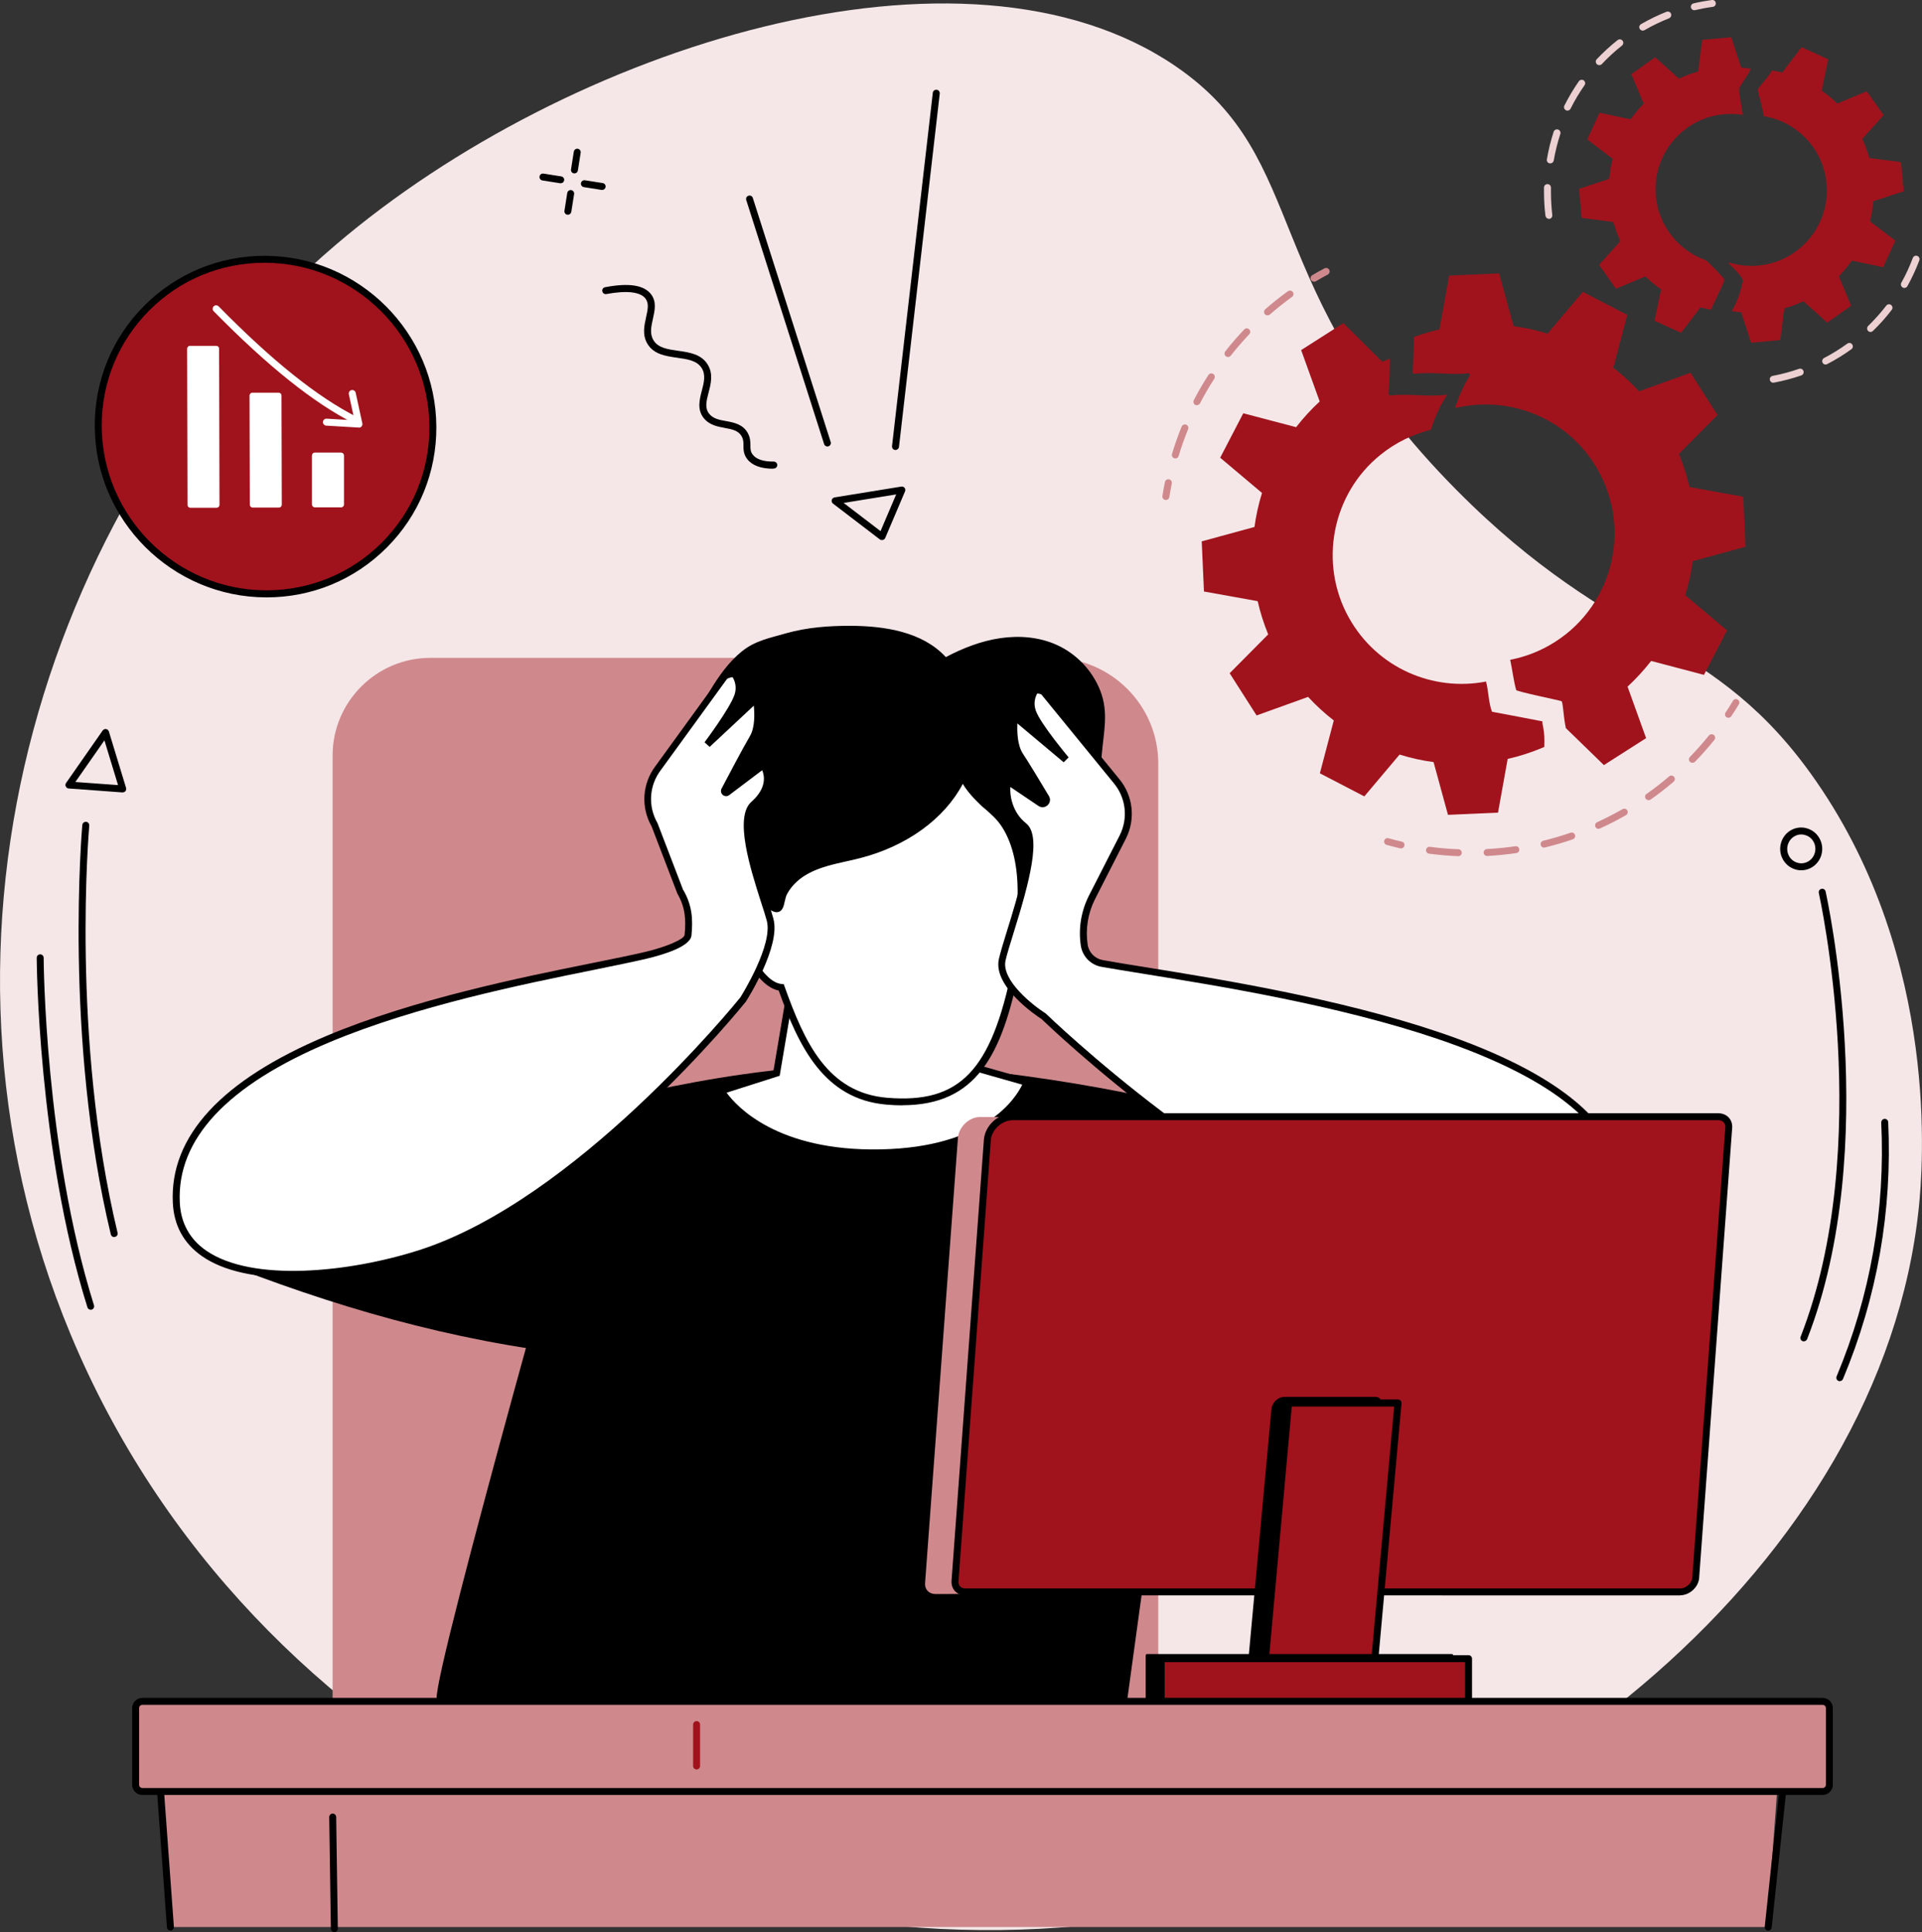
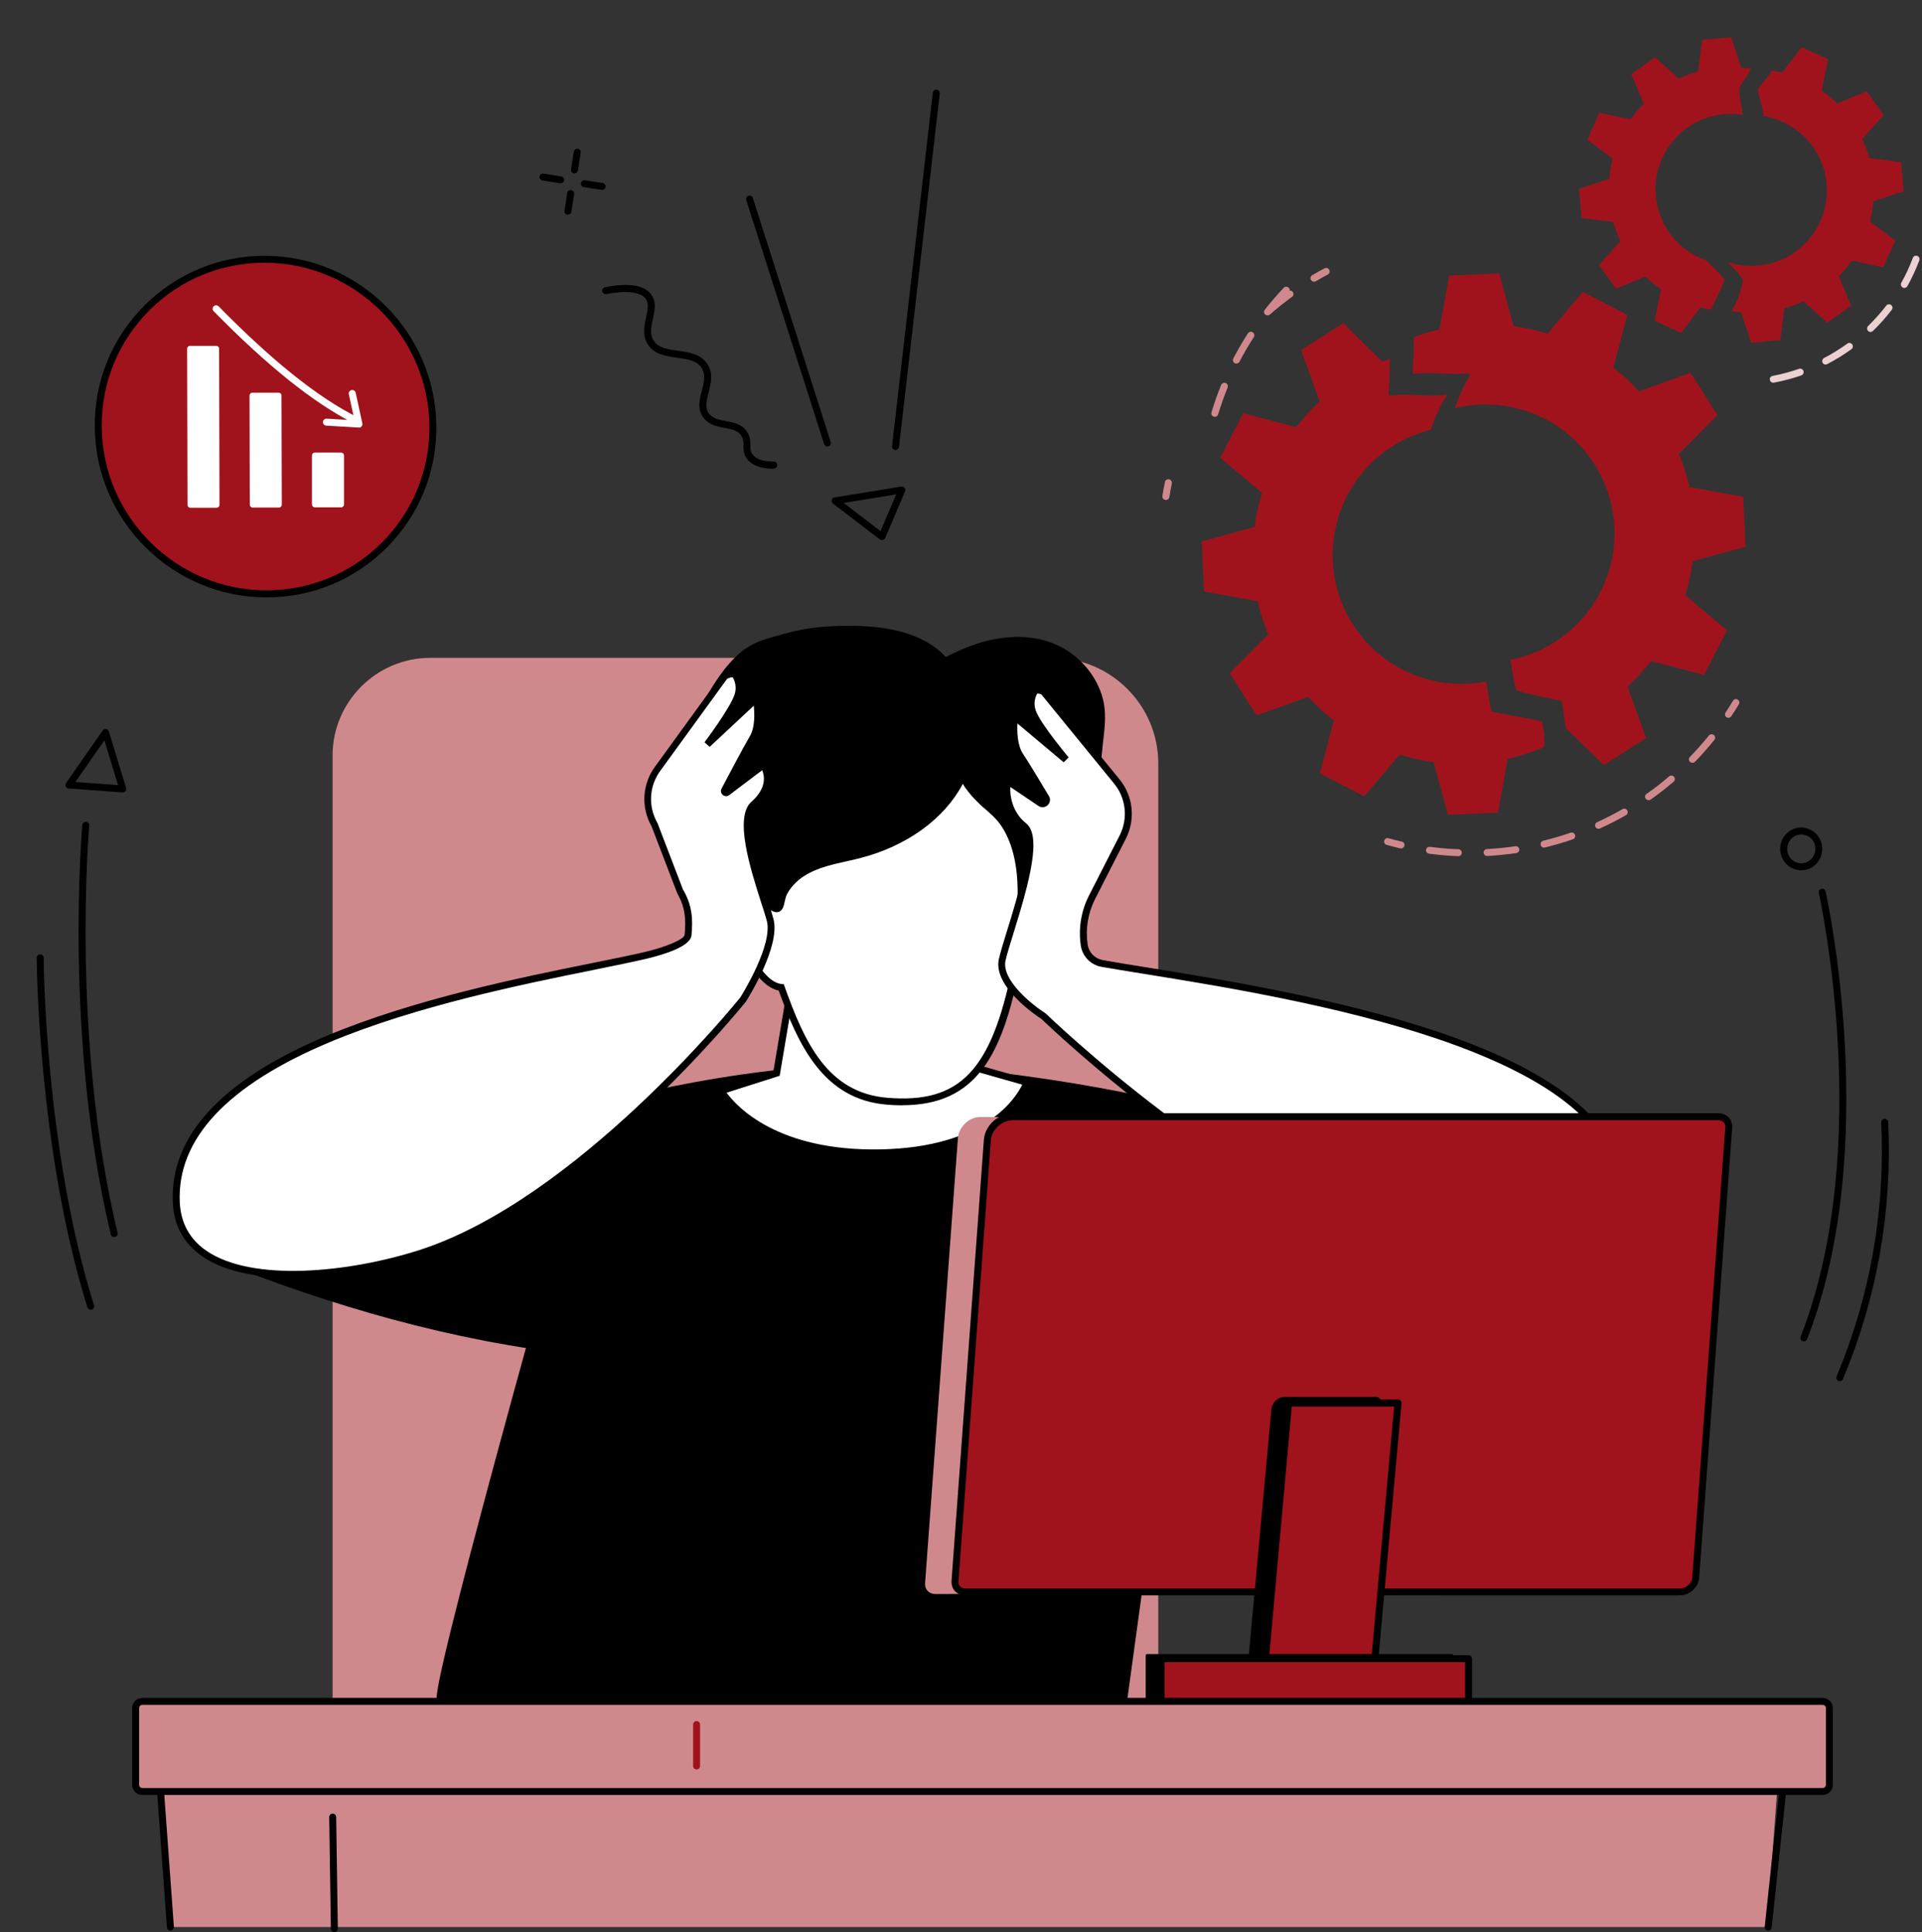
<svg xmlns="http://www.w3.org/2000/svg" id="uuid-202ef228-8986-4ffb-aa36-cc72cbcd2f84" data-name="レイヤー 2" viewBox="0 0 198.96 200">
  <rect x="0" y="0" width="198.96" height="200" fill="#333333" stroke="none" />
  <defs>
    <style>
      .uuid-62876dfa-c2ef-414c-bad0-e7e0d8d14ba5 {
        fill: #fff;
      }

      .uuid-2bc42ac8-a14a-4956-8807-c3dbe8513a05 {
        fill: #ecd0d2;
      }

      .uuid-87970a24-5eb7-4e40-ab1b-61f107453b45 {
        fill: #cf898d;
      }

      .uuid-e6ecef32-7a38-4c38-a3a6-c0695eb28c9f {
        fill: #a0131c;
      }

      .uuid-4fc4c483-0518-4a31-ba46-e58ffb876823 {
        fill: #f5e7e8;
      }
    </style>
  </defs>
  <g id="uuid-5bf70018-a010-464c-b042-8698900be011" data-name="テキスト">
    <g>
      <g id="uuid-26b4804b-5092-4893-9fd1-b46701eb4317" data-name="change1 1">
-         <path class="uuid-4fc4c483-0518-4a31-ba46-e58ffb876823" d="M150.78,50.73c-20.81-21-14.85-34.15-29.09-43.88-21.91-14.96-62.81-2.09-86.93,18.49C5.21,50.54-10.04,96.55,7.33,138.18c18.5,44.33,67.16,67.34,110.58,60.4,38.78-6.19,76.9-36.83,80.72-73.57,.41-3.98,2.24-25.51-10.58-44.07-10.59-15.34-20.77-13.56-37.27-30.21" />
-       </g>
+         </g>
      <g id="uuid-bcf0da9e-5081-4588-9d56-1b621dcfd6df" data-name="change2 1">
        <path class="uuid-e6ecef32-7a38-4c38-a3a6-c0695eb28c9f" d="M182.55,12.02c3.64,.58,6.53,3.71,6.56,7.65,.04,3.77-2.7,7.06-6.41,7.73-1.29,.23-2.54,.13-3.69-.22-.06-.02-.11,.06-.06,.1,.65,.6,1.25,1.2,1.48,1.73-.28,1.3-.54,2.14-1.17,3.2,.32,.05,.65,.09,.98,.12l1.03,3.15,3.02-.28,.42-3.28c.69-.19,1.35-.44,1.98-.73l2.46,2.21,2.47-1.75-1.27-3.05c.49-.5,.94-1.05,1.35-1.62l3.24,.68,1.26-2.75-2.63-2c.17-.67,.29-1.37,.35-2.08l3.15-1.03-.28-3.02-3.28-.42c-.19-.69-.44-1.35-.73-1.98l2.21-2.46-1.75-2.47-3.05,1.27c-.5-.49-1.05-.94-1.62-1.34l.68-3.24-2.75-1.26-2.01,2.63c-.35-.09-.71-.16-1.07-.22-.28,.63-1.46,1.78-1.46,2,0,.25,.5,1.76,.61,2.76" />
      </g>
      <g id="uuid-a184fe88-f6ab-4161-9869-5448ade347cf" data-name="change2 2">
        <path class="uuid-e6ecef32-7a38-4c38-a3a6-c0695eb28c9f" d="M165.57,11.69l-1.26,2.75,2.63,2c-.17,.67-.29,1.37-.35,2.08l-3.14,1.03,.28,3.01,3.28,.42c.19,.69,.43,1.35,.73,1.98l-2.21,2.46,1.75,2.47,3.05-1.27c.5,.49,1.05,.94,1.62,1.34l-.68,3.24,2.75,1.26,2-2.63c.36,.09,.73,.17,1.1,.23,.42-1.02,1.37-2.72,1.37-3.13-.02-.14-1.16-1.32-1.88-1.98-2.79-.98-4.9-3.5-5.2-6.63-.4-4.29,2.75-8.09,7.03-8.49,.67-.06,1.33-.04,1.96,.06-.11-1-.49-2.54-.32-2.85,.33-.59,.9-1.29,1.17-1.92-.33-.06-.67-.1-1.01-.13l-1.03-3.14-3.01,.28-.42,3.28c-.69,.19-1.35,.43-1.98,.73l-2.46-2.21-2.47,1.75,1.28,3.05c-.49,.5-.94,1.04-1.35,1.62l-3.24-.68" />
      </g>
      <g id="uuid-e1ad5de7-734e-4d6c-a9d8-6630ff103a23" data-name="change2 3">
        <path class="uuid-e6ecef32-7a38-4c38-a3a6-c0695eb28c9f" d="M124.4,56.05l.23,5.18,5.56,1c.26,1.16,.63,2.31,1.09,3.44l-3.99,4.02,2.79,4.37,5.33-1.92c.83,.9,1.72,1.71,2.66,2.44l-1.44,5.47,4.6,2.39,3.65-4.33c1.15,.36,2.33,.62,3.52,.78l1.49,5.46,5.18-.23,1-5.56c1.16-.26,2.32-.63,3.44-1.09l.35-.15c.08-1.75-.22-2.25-.2-2.65-1.77-.35-5.21-.99-5.21-.99-.36-.9-.34-2.05-.62-3.13-5.46,1.06-11.28-1.38-14.2-6.61-3.14-5.63-1.76-12.8,3.26-16.85,1.6-1.3,3.39-2.14,5.23-2.6,.41-1.28,.94-2.51,1.71-3.65-1.88,.3-3.99-.14-5.89,.1-.11,.01-.21-.08-.2-.19,.09-1.19,.12-2.41,.13-3.62-.27,.1-.53,.2-.79,.31l-4.02-3.99-4.37,2.79,1.92,5.32c-.9,.83-1.71,1.72-2.44,2.66l-5.47-1.44-2.39,4.6,4.33,3.65c-.36,1.15-.62,2.33-.78,3.52l-5.46,1.49" />
      </g>
      <g id="uuid-cbe72814-d6fc-482d-9037-a9d7945bd0c2" data-name="change2 4">
        <path class="uuid-e6ecef32-7a38-4c38-a3a6-c0695eb28c9f" d="M152.13,38.91c-.66,1.05-1.13,2.18-1.51,3.34,5.4-1.32,11.27,.84,14.42,5.78,3.96,6.21,2.14,14.46-4.07,18.42-1.46,.93-3.03,1.54-4.64,1.85,.23,1.05,.34,2.12,.62,3.13,.04,.16,4.55,1.08,4.68,1.15,.17,.03,.2,1.58,.46,2.79l3.94,3.83,4.37-2.79-1.92-5.33c.89-.83,1.71-1.72,2.44-2.66l5.47,1.44,2.39-4.6-4.33-3.65c.36-1.15,.62-2.33,.78-3.52l5.46-1.49-.23-5.18-5.57-1c-.26-1.16-.63-2.31-1.09-3.44l3.99-4.02-2.79-4.37-5.33,1.92c-.83-.9-1.71-1.71-2.66-2.44l1.44-5.47-4.6-2.39-3.65,4.33c-1.15-.36-2.33-.62-3.52-.78l-1.49-5.46-5.18,.23-1,5.57c-.89,.2-1.78,.47-2.65,.79,0,1.21-.04,2.43-.13,3.61,0,.12,.09,.21,.21,.2,1.77-.23,3.73,.14,5.52-.05,.14-.02,.24,.14,.16,.26" />
      </g>
      <g id="uuid-dd565ab4-def8-4cec-901f-f9805fd7b266" data-name="change3 1">
        <path class="uuid-87970a24-5eb7-4e40-ab1b-61f107453b45" d="M178.93,74.31c-.07,0-.14-.02-.2-.06-.17-.11-.21-.33-.1-.5,.26-.39,.52-.8,.76-1.21,.1-.17,.32-.23,.49-.12,.17,.1,.23,.32,.12,.49-.25,.42-.51,.83-.78,1.23-.07,.1-.18,.16-.3,.16" />
      </g>
      <g id="uuid-0cbbc9ec-4f53-4d3e-bf61-cbff62df4fc8" data-name="change3 2">
        <path class="uuid-87970a24-5eb7-4e40-ab1b-61f107453b45" d="M175.19,78.96c-.09,0-.18-.03-.25-.1-.14-.14-.15-.37,0-.51,.68-.7,1.34-1.45,1.96-2.21,.12-.15,.35-.18,.51-.06,.15,.12,.18,.35,.06,.51-.63,.78-1.3,1.54-2,2.26-.07,.07-.16,.11-.26,.11Zm-4.53,3.87c-.11,0-.23-.05-.3-.15-.12-.16-.08-.39,.09-.5,.8-.56,1.59-1.17,2.33-1.81,.15-.13,.38-.11,.51,.04,.13,.15,.11,.38-.04,.51-.76,.65-1.56,1.27-2.38,1.85-.06,.04-.14,.07-.21,.07Zm-5.18,2.97c-.14,0-.27-.08-.33-.21-.08-.18,0-.39,.18-.48,.89-.41,1.78-.86,2.63-1.35,.17-.1,.39-.04,.49,.13,.1,.17,.04,.39-.13,.49-.87,.5-1.77,.96-2.69,1.38-.05,.02-.1,.03-.15,.03Zm-5.64,1.95c-.16,0-.31-.11-.35-.28-.05-.19,.07-.39,.26-.44,.95-.23,1.91-.51,2.83-.83,.19-.07,.39,.03,.46,.22,.07,.19-.04,.39-.22,.46-.95,.33-1.92,.61-2.9,.85-.03,0-.06,.01-.09,.01Zm-5.9,.86c-.19,0-.35-.15-.36-.34,0-.2,.14-.37,.34-.38,.98-.05,1.97-.15,2.94-.29,.2-.03,.38,.11,.41,.3,.03,.2-.11,.38-.3,.41-.99,.14-2,.24-3.01,.3h-.02Zm-2.99,.02h-.01c-1-.04-2.02-.13-3.01-.26-.2-.03-.34-.21-.31-.4,.03-.2,.21-.34,.41-.31,.97,.13,1.96,.22,2.94,.25,.2,0,.35,.18,.35,.37,0,.19-.17,.35-.36,.35" />
      </g>
      <g id="uuid-25ce0d83-25f9-429e-8e1b-9dafc74fa416" data-name="change3 3">
        <path class="uuid-87970a24-5eb7-4e40-ab1b-61f107453b45" d="M145.03,87.82s-.05,0-.08,0c-.47-.11-.94-.23-1.41-.36-.19-.05-.3-.25-.25-.44,.05-.19,.25-.3,.44-.25,.46,.13,.92,.25,1.38,.35,.2,.04,.32,.24,.27,.43-.04,.17-.19,.28-.35,.28" />
      </g>
      <g id="uuid-e772e998-d3a2-4fba-bd38-77aa692be404" data-name="change3 4">
        <path class="uuid-87970a24-5eb7-4e40-ab1b-61f107453b45" d="M120.69,51.75s-.04,0-.06,0c-.2-.03-.33-.21-.3-.41,.07-.48,.16-.96,.26-1.44,.04-.2,.23-.32,.43-.28,.2,.04,.32,.23,.28,.43-.09,.46-.18,.93-.25,1.4-.03,.18-.18,.31-.36,.31" />
      </g>
      <g id="uuid-7b982f4d-18b7-4c10-b08a-2c2288286004" data-name="change3 5">
-         <path class="uuid-87970a24-5eb7-4e40-ab1b-61f107453b45" d="M131.21,32.65c-.1,0-.2-.04-.27-.12-.13-.15-.12-.38,.03-.51,.75-.66,1.54-1.29,2.35-1.87,.16-.12,.39-.08,.51,.08,.12,.16,.08,.39-.08,.5-.79,.57-1.56,1.19-2.3,1.83-.07,.06-.15,.09-.24,.09Zm-4.09,4.31c-.08,0-.16-.02-.22-.08-.16-.12-.19-.35-.06-.51,.61-.78,1.28-1.55,1.96-2.27,.14-.14,.36-.15,.51-.01,.15,.14,.15,.36,.01,.51-.67,.71-1.32,1.46-1.92,2.22-.07,.09-.18,.14-.28,.14Zm-3.22,4.99c-.06,0-.11-.01-.17-.04-.18-.09-.24-.31-.15-.49,.46-.89,.97-1.76,1.51-2.6,.11-.17,.33-.22,.5-.11,.17,.11,.21,.33,.11,.5-.53,.82-1.03,1.67-1.48,2.54-.06,.12-.19,.19-.32,.19Zm-2.24,5.5s-.07,0-.1-.01c-.19-.06-.3-.26-.24-.45,.29-.95,.62-1.91,1-2.83,.07-.18,.28-.27,.47-.2,.19,.07,.27,.29,.2,.47-.37,.9-.7,1.84-.98,2.77-.05,.16-.19,.26-.35,.26" />
+         <path class="uuid-87970a24-5eb7-4e40-ab1b-61f107453b45" d="M131.21,32.65c-.1,0-.2-.04-.27-.12-.13-.15-.12-.38,.03-.51,.75-.66,1.54-1.29,2.35-1.87,.16-.12,.39-.08,.51,.08,.12,.16,.08,.39-.08,.5-.79,.57-1.56,1.19-2.3,1.83-.07,.06-.15,.09-.24,.09Zc-.08,0-.16-.02-.22-.08-.16-.12-.19-.35-.06-.51,.61-.78,1.28-1.55,1.96-2.27,.14-.14,.36-.15,.51-.01,.15,.14,.15,.36,.01,.51-.67,.71-1.32,1.46-1.92,2.22-.07,.09-.18,.14-.28,.14Zm-3.22,4.99c-.06,0-.11-.01-.17-.04-.18-.09-.24-.31-.15-.49,.46-.89,.97-1.76,1.51-2.6,.11-.17,.33-.22,.5-.11,.17,.11,.21,.33,.11,.5-.53,.82-1.03,1.67-1.48,2.54-.06,.12-.19,.19-.32,.19Zm-2.24,5.5s-.07,0-.1-.01c-.19-.06-.3-.26-.24-.45,.29-.95,.62-1.91,1-2.83,.07-.18,.28-.27,.47-.2,.19,.07,.27,.29,.2,.47-.37,.9-.7,1.84-.98,2.77-.05,.16-.19,.26-.35,.26" />
      </g>
      <g id="uuid-7e99e7fc-4dc8-4a97-abab-968d133861a1" data-name="change3 6">
        <path class="uuid-87970a24-5eb7-4e40-ab1b-61f107453b45" d="M136.02,29.16c-.12,0-.24-.06-.31-.18-.1-.17-.04-.39,.13-.49,.42-.25,.84-.49,1.27-.71,.17-.09,.39-.03,.49,.15,.09,.17,.03,.39-.15,.49-.42,.22-.84,.46-1.24,.7-.06,.03-.12,.05-.18,.05" />
      </g>
      <g id="uuid-22081e14-c296-4f0f-bf42-5ac8f8730318" data-name="change1 2">
        <path class="uuid-2bc42ac8-a14a-4956-8807-c3dbe8513a05" d="M197.13,29.81c-.06,0-.12-.01-.17-.05-.17-.1-.24-.32-.14-.49,.46-.82,.86-1.69,1.19-2.57,.07-.19,.28-.28,.46-.21,.19,.07,.28,.28,.21,.47-.34,.91-.76,1.81-1.23,2.66-.07,.12-.19,.19-.32,.19Zm-3.49,4.56c-.09,0-.19-.04-.26-.11-.14-.14-.13-.37,0-.51,.67-.66,1.31-1.37,1.88-2.11,.12-.16,.35-.19,.5-.07,.16,.12,.19,.35,.07,.5-.59,.78-1.25,1.51-1.95,2.19-.07,.07-.16,.1-.25,.1Zm-4.65,3.37c-.13,0-.26-.07-.32-.19-.09-.18-.02-.39,.15-.49,.83-.43,1.64-.93,2.41-1.49,.16-.12,.39-.08,.5,.08,.12,.16,.08,.39-.08,.5-.79,.57-1.63,1.09-2.5,1.54-.05,.03-.11,.04-.17,.04Zm-5.43,1.88c-.17,0-.32-.12-.35-.29-.04-.2,.09-.38,.29-.42,.92-.17,1.84-.42,2.73-.73,.19-.06,.39,.03,.46,.22,.06,.19-.03,.39-.22,.46-.92,.32-1.88,.57-2.84,.75-.02,0-.04,0-.07,0" />
      </g>
      <g id="uuid-3f677961-6b21-44e2-8c3b-a87b1ad2be89" data-name="change1 3">
-         <path class="uuid-2bc42ac8-a14a-4956-8807-c3dbe8513a05" d="M175.39,1.06c-.16,0-.31-.11-.35-.28-.04-.19,.08-.39,.27-.43,.63-.15,1.26-.26,1.9-.35,.2-.03,.38,.11,.4,.31,.03,.2-.11,.38-.31,.4-.61,.08-1.23,.2-1.84,.34-.03,0-.05,.01-.08,.01Zm-5.34,2.11c-.12,0-.24-.07-.31-.18-.1-.17-.04-.39,.13-.49,.85-.49,1.73-.92,2.64-1.28,.19-.07,.4,.02,.47,.2,.07,.18-.02,.39-.2,.47-.87,.35-1.73,.76-2.54,1.23-.06,.03-.12,.05-.18,.05Zm-4.5,3.57c-.09,0-.18-.03-.25-.1-.14-.14-.15-.36-.01-.51,.67-.71,1.4-1.38,2.16-1.98,.16-.12,.38-.1,.51,.06,.12,.15,.1,.38-.06,.51-.74,.58-1.44,1.23-2.08,1.91-.07,.08-.17,.11-.26,.11Zm-3.29,4.71c-.05,0-.11-.01-.16-.04-.18-.09-.25-.31-.16-.48,.44-.87,.94-1.72,1.5-2.52,.11-.16,.34-.2,.5-.09,.16,.11,.2,.34,.09,.5-.54,.77-1.03,1.59-1.45,2.43-.06,.13-.19,.2-.32,.2Zm-1.78,5.46s-.04,0-.06,0c-.2-.03-.33-.22-.29-.42,.16-.96,.4-1.92,.7-2.85,.06-.19,.27-.29,.46-.23,.19,.06,.29,.27,.23,.46-.29,.89-.52,1.81-.68,2.74-.03,.18-.18,.3-.35,.3Zm-.14,5.74c-.18,0-.33-.13-.36-.32-.1-.81-.15-1.63-.15-2.45,0-.16,0-.32,0-.47,0-.2,.17-.36,.37-.35,.2,0,.36,.17,.35,.37,0,.15,0,.3,0,.46,0,.79,.05,1.59,.14,2.37,.02,.2-.12,.38-.31,.4-.02,0-.03,0-.04,0" />
-       </g>
+         </g>
      <g id="uuid-66e9090b-727a-4e3c-8099-a64ac3a0fb30" data-name="change4 1">
        <path d="M87.33,52.06l3.82,2.92,1.62-3.8-5.43,.88Zm3.97,3.85c-.08,0-.16-.03-.22-.07l-4.85-3.71c-.11-.09-.17-.23-.13-.37,.03-.14,.15-.24,.29-.27l6.91-1.12c.13-.02,.26,.03,.34,.13,.08,.1,.1,.24,.05,.36l-2.05,4.82c-.04,.1-.13,.18-.24,.21-.03,0-.06,.01-.09,.01" />
      </g>
      <g id="uuid-0d59da18-2a59-4c8a-9d64-4060151f2aa6" data-name="change4 2">
        <path d="M92.7,46.58s-.03,0-.04,0c-.2-.02-.34-.2-.32-.4l4.22-36.57c.02-.2,.2-.34,.4-.32,.2,.02,.34,.2,.32,.4l-4.22,36.57c-.02,.18-.18,.32-.36,.32" />
      </g>
      <g id="uuid-658f094c-6fff-4c63-a3e3-ca7e718b62f7" data-name="change4 3">
        <path d="M85.65,46.22c-.15,0-.29-.1-.34-.25l-8.06-25.26c-.06-.19,.04-.39,.23-.45,.19-.06,.39,.04,.45,.23l8.06,25.26c.06,.19-.04,.39-.23,.45-.04,.01-.07,.02-.11,.02" />
      </g>
      <g id="uuid-a083e5ac-c868-4246-9848-a90f85310f44" data-name="change4 4">
        <path d="M80.04,48.52c-1.28,0-2.19-.34-2.7-1.01-.37-.49-.38-.96-.38-1.38,0-.34,0-.63-.18-.95-.33-.61-.99-.74-1.75-.88-.76-.14-1.61-.3-2.19-1.03-.69-.88-.43-1.91-.19-2.82,.22-.84,.42-1.63,0-2.33-.49-.8-1.49-.94-2.56-1.09-1.18-.17-2.41-.34-3.07-1.44-.55-.92-.33-1.9-.14-2.75,.17-.76,.32-1.42-.05-1.92-.53-.71-1.93-.87-4.06-.48-.2,.04-.38-.09-.42-.29-.04-.2,.09-.38,.29-.42,2.48-.47,4.04-.22,4.77,.75,.57,.77,.37,1.65,.18,2.51-.18,.8-.35,1.55,.05,2.22,.48,.81,1.49,.95,2.55,1.1,1.18,.17,2.4,.34,3.07,1.43,.59,.96,.33,1.99,.09,2.89-.22,.86-.42,1.6,.06,2.2,.4,.51,1.06,.64,1.75,.76,.82,.15,1.75,.33,2.25,1.24,.26,.48,.27,.91,.27,1.28,0,.36,0,.65,.24,.95,.37,.49,1.11,.73,2.18,.72h0c.2,0,.36,.16,.36,.36,0,.2-.16,.36-.36,.36h-.07" />
      </g>
      <g id="uuid-afd70261-c53f-4d17-8331-90761a6b8daa" data-name="change4 5">
        <path d="M190.45,142.98s-.09,0-.14-.03c-.18-.08-.27-.29-.19-.47,3.5-8.37,5.05-17.21,4.62-26.28,0-.2,.15-.37,.34-.38,.2-.01,.37,.14,.38,.34,.43,9.18-1.14,18.13-4.68,26.59-.06,.14-.19,.22-.33,.22" />
      </g>
      <g id="uuid-1b8d31f9-00a9-429f-aee4-6346651477da" data-name="change4 6">
        <path d="M186.73,138.85s-.09,0-.13-.02c-.19-.07-.28-.28-.2-.47,7.71-19.73,1.93-45.66,1.88-45.92-.05-.19,.08-.39,.27-.43,.2-.05,.39,.08,.43,.27,.06,.26,5.88,26.4-1.91,46.34-.06,.14-.19,.23-.34,.23" />
      </g>
      <g id="uuid-a14edeb9-6a2d-4a8f-b9d3-894b5307ef82" data-name="change4 7">
        <path d="M59.47,17.95s-.04,0-.06,0c-.2-.03-.33-.22-.3-.41l.29-1.84c.03-.2,.22-.33,.41-.3,.2,.03,.33,.22,.3,.41l-.29,1.84c-.03,.18-.18,.3-.36,.3" />
      </g>
      <g id="uuid-655ad1b3-158c-4510-b80b-90ba17eb67c7" data-name="change4 8">
        <path d="M58.79,22.23s-.04,0-.06,0c-.2-.03-.33-.22-.3-.41l.29-1.84c.03-.2,.22-.33,.41-.3,.2,.03,.33,.21,.3,.41l-.29,1.84c-.03,.18-.18,.3-.36,.3" />
      </g>
      <g id="uuid-a0e9fdce-f925-4b00-bfe8-b5cc0e5df3d2" data-name="change4 9">
        <path d="M58.05,18.97s-.04,0-.06,0l-1.84-.29c-.2-.03-.33-.22-.3-.41,.03-.2,.22-.33,.41-.3l1.84,.29c.2,.03,.33,.22,.3,.41-.03,.18-.18,.3-.36,.3" />
      </g>
      <g id="uuid-df9c4178-ce23-4416-8198-19752fa6caa9" data-name="change4 10">
        <path d="M62.34,19.66s-.04,0-.06,0l-1.84-.29c-.2-.03-.33-.22-.3-.41,.03-.2,.22-.33,.41-.3l1.84,.29c.2,.03,.33,.22,.3,.41-.03,.18-.18,.3-.36,.3" />
      </g>
      <g id="uuid-4142300f-92e2-46c4-add8-631e68963101" data-name="change4 11">
        <path d="M185.73,86.18h0Zm.73,.2c-.2,0-.4,.04-.58,.13-.74,.33-1.07,1.22-.75,1.97,.16,.37,.45,.65,.82,.79,.36,.14,.75,.13,1.1-.03,.74-.33,1.07-1.22,.75-1.97-.16-.37-.45-.65-.82-.79-.17-.06-.34-.1-.52-.1Zm0,3.71c-.26,0-.53-.05-.78-.15-.55-.21-.98-.63-1.22-1.18-.48-1.11,.02-2.42,1.11-2.91,.53-.24,1.12-.25,1.66-.04,.55,.21,.98,.63,1.22,1.18,.48,1.11-.02,2.42-1.11,2.91-.28,.13-.58,.19-.88,.19" />
      </g>
      <g id="uuid-637055de-e580-4089-81ec-b0f8fd1d5f43" data-name="change4 12">
        <path d="M11.82,128.06c-.16,0-.31-.11-.35-.28-4.88-20.28-2.97-42.16-2.95-42.38,.02-.2,.2-.34,.39-.33,.2,.02,.34,.19,.33,.39-.02,.22-1.92,21.98,2.93,42.15,.05,.19-.07,.39-.27,.43-.03,0-.06,0-.08,0" />
      </g>
      <g id="uuid-e27df086-2e7d-4164-a904-99d6994fed39" data-name="change4 13">
        <path d="M9.39,135.58c-.15,0-.3-.1-.34-.25-5.14-16.39-5.25-35.99-5.25-36.18,0-.2,.16-.36,.36-.36h0c.2,0,.36,.16,.36,.36,0,.2,.1,19.68,5.21,35.97,.06,.19-.05,.39-.24,.45-.04,.01-.07,.02-.11,.02" />
      </g>
      <g id="uuid-3f895ca7-26b1-46de-a356-ef7af91197e2" data-name="change4 14">
        <path d="M7.8,80.95l4.42,.32-1.41-4.63-3.01,4.31Zm4.91,1.08s-.02,0-.03,0l-5.57-.41c-.13,0-.24-.09-.3-.21-.06-.12-.04-.25,.03-.36l3.79-5.43c.08-.11,.22-.17,.35-.15,.14,.02,.25,.12,.29,.25l1.78,5.84c.03,.11,.01,.24-.06,.33-.07,.09-.17,.13-.28,.13" />
      </g>
      <g id="uuid-79de1492-0cc7-4365-a043-6acafe5cac70" data-name="change3 7">
        <path class="uuid-87970a24-5eb7-4e40-ab1b-61f107453b45" d="M118.6,181.44H35.73c-.72,0-1.3-.59-1.3-1.3V78.2c0-5.56,4.55-10.1,10.1-10.1H108.98c6,0,10.92,4.91,10.92,10.92v101.12c0,.72-.59,1.3-1.3,1.3" />
      </g>
      <g id="uuid-37b01dab-8a0f-4c6b-9866-57c5e347961f" data-name="change4 15">
        <path d="M61.45,114.42s-16.54,58.38-16.25,61.44c0,0,16.35,2.6,34.19,5.57,14.02,2.34,25.54,2.32,37.16-4.46l8.49-61.92s-14.33-3.89-30.42-4.78c-16.09-.89-33.17,4.14-33.17,4.14" />
      </g>
      <g id="uuid-158ac6d4-add2-4617-b5db-1a8fa2d52f85" data-name="change4 16">
        <path d="M22.37,130.44c11.91,4.73,24.3,8.39,37.68,9.85l1.12-22.73-38.8,12.88" />
      </g>
      <g id="uuid-637dd418-1004-4fa5-be1c-29e062d39c96" data-name="change4 17">
        <path d="M119.76,117.3c.24,.38-2.42,21.21-2.42,21.21,14.36-.02,30.61-4.03,48.07-10.64l-45.65-10.57" />
      </g>
      <g id="uuid-70d21233-8b6e-4001-8728-146363f2b934" data-name="change5 1">
        <path class="uuid-62876dfa-c2ef-414c-bad0-e7e0d8d14ba5" d="M82.04,101.32l-1.65,9.77-5.73,1.83s3.62,6.68,16.52,6.42c12.9-.26,15.13-7.3,15.13-7.3l-8.49-2.41-1.28-6.55-14.5-1.77" />
      </g>
      <g id="uuid-a3a9af77-6980-46fb-b031-b6d056145030" data-name="change4 18">
        <path d="M75.22,113.12c1,1.37,5.22,6.08,15.95,5.86,10.81-.21,13.98-5.31,14.65-6.7l-8.31-2.36-1.27-6.51-13.9-1.7-1.63,9.65-5.49,1.75Zm15.23,6.59c-12.38,0-15.96-6.34-16.11-6.62l-.21-.38,5.94-1.89,1.67-9.9,15.1,1.85,1.28,6.59,8.64,2.45-.11,.35c-.09,.3-2.46,7.29-15.47,7.55-.25,0-.49,0-.73,0" />
      </g>
      <g id="uuid-f4aa1fff-d9af-400a-9170-63cabe3ebb10" data-name="change4 19">
        <path d="M83.75,98.94c-2.12,.68-4.07,1.05-5.86-.54-.8-.71-1.41-1.6-2.02-2.48-.91-1.32-1.83-2.65-2.74-3.97-.34-.5-.68-.99-.98-1.51-1.45-2.52-1.81-5.5-2.14-8.39-.42-3.69,1.62-7.42,3.49-10.56,.9-1.5,1.93-2.95,3.28-4.05,1.41-1.14,2.93-1.4,4.62-1.89,2.15-.61,4.41-.77,6.64-.77,3.56,.02,7.45,.62,9.87,3.24,1.77-.93,3.66-1.67,5.64-1.96,1.98-.29,4.05-.12,5.87,.71,2.02,.92,3.66,2.65,4.47,4.71,.89,2.27,.36,4.26,.17,6.56-.18,2.19-1.17,4.07-1.86,6.11-.63,1.87-.89,3.89-1.54,5.78-.4,1.18-.88,2.36-1.68,3.32-.8,.96-1.97,1.67-3.22,1.64-1.45-.03-2.71-1.03-3.58-2.19-.88-1.16-1.48-2.5-2.35-3.65-.52-.68-1.15-1.31-1.94-1.62-3.16-1.23-5.43,4-6.88,5.94-1.9,2.54-4.2,4.6-7.26,5.59" />
      </g>
      <g id="uuid-81e6bca3-4c9a-4fc4-a9d0-e3f4c5e0e8c1" data-name="change5 2">
        <path class="uuid-62876dfa-c2ef-414c-bad0-e7e0d8d14ba5" d="M108.29,92.54c-.6-.47-2.08-.04-2.59,.23,.04-2.49-.3-5.19-1.66-7.33-.58-.92-1.32-1.53-2.13-2.23-.48-.41-2.46-2.41-2.15-3.15-1.83,4.36-6.24,7.22-10.82,8.4-1.79,.46-3.67,.71-5.32,1.56-1,.52-1.92,1.31-2.47,2.31-.46,.84-.2,2.19-1.21,1.54-.77-.5-2.42-3.27-3.6-2.62-1.76,.96,1.09,10.64,4.51,10.98,2.02,5.65,4.49,11.25,10.96,11.77,8.09,.66,11.23-3.47,13.31-13.78,2.21-2.05,4.9-6.29,3.15-7.67" />
      </g>
      <g id="uuid-099c5219-4c4a-4131-b286-0aa3560b85c8" data-name="change4 20">
        <path d="M76.74,91.51c-.08,0-.15,.02-.21,.05-.33,.18-.52,1.23-.14,3.1,.68,3.33,2.65,7.02,4.51,7.2l.23,.02,.08,.22c2.07,5.79,4.44,11.03,10.65,11.54,7.51,.61,10.77-2.79,12.93-13.49l.02-.11,.08-.08c1.79-1.66,3.66-4.55,3.6-6.19-.02-.42-.16-.73-.42-.94-.4-.31-1.68-.01-2.19,.26l-.54,.29v-.61c.06-2.97-.48-5.37-1.59-7.13-.52-.82-1.16-1.37-1.9-2.01l-.16-.13s-1.4-1.25-2.02-2.36c-1.91,3.62-5.8,6.45-10.63,7.69-.47,.12-.95,.23-1.41,.33-1.3,.29-2.65,.59-3.83,1.2-1.02,.52-1.84,1.29-2.31,2.16-.13,.23-.19,.52-.26,.81-.1,.46-.2,.89-.58,1.05-.37,.15-.76-.1-.89-.18-.28-.18-.61-.56-.99-1-.59-.68-1.45-1.66-2.03-1.66Zm16.63,22.91c-.5,0-1.02-.02-1.56-.07-6.56-.54-9.15-6.1-11.2-11.81-2.4-.48-4.31-4.75-4.92-7.74-.25-1.21-.51-3.33,.5-3.88,1.07-.59,2.21,.72,3.13,1.77,.33,.38,.64,.74,.84,.86,.12,.08,.19,.1,.22,.11,.06-.09,.12-.35,.16-.53,.07-.32,.15-.67,.33-.99,.54-.99,1.47-1.87,2.62-2.45,1.26-.65,2.65-.96,4-1.26,.46-.1,.93-.21,1.39-.33,5.01-1.28,8.96-4.34,10.58-8.19l.66,.28c-.14,.34,1.09,1.89,2.06,2.73l.16,.13c.75,.65,1.47,1.26,2.04,2.17,1.12,1.77,1.7,4.12,1.72,6.99,.72-.25,1.84-.45,2.45,.03,.44,.35,.67,.84,.7,1.48,.08,2.08-2.11,5.12-3.74,6.67-1.79,8.82-4.42,14.02-12.11,14.02" />
      </g>
      <g id="uuid-c2be81d0-64ac-4f2b-8ac4-873e9db05629" data-name="change5 3">
        <path class="uuid-62876dfa-c2ef-414c-bad0-e7e0d8d14ba5" d="M79.72,95.2c-.74-2.71-3.69-10.17-1.68-11.93,2.35-2.05,1.08-3.95,.99-4.06,0,0,0,0-.02,0l-3.74,2.82c-.14,.11-.34-.05-.25-.21,.7-1.34,2.27-4.31,2.93-5.43,.63-1.07,.53-2.75,.43-3.58-.03-.21-.28-.3-.44-.16l-4.72,4.4s2.7-3.58,3.17-5.08c.3-.95-.02-1.72-.29-2.16-.13-.21-.96,.03-1.11,.23l-6.86,9.45c-1.3,1.71-1.44,4.02-.37,5.88l2.66,6.94c.87,1.51,.95,2.8,.8,4.49-.09,.97-3.38,1.86-4.33,2.08-11.18,2.65-49.5,7.75-48.65,25.6,.44,9.29,15.5,8.39,25.25,5.27,16.7-5.35,33.42-26.28,33.42-26.28,0,0,3.54-5.56,2.8-8.27" />
      </g>
      <g id="uuid-ae2d562f-0c36-4bb7-8703-3b50e451ef6f" data-name="change4 21">
        <path d="M70.75,92.16c.9,1.58,.99,2.96,.83,4.67-.11,1.16-2.93,2-4.6,2.4-1.44,.34-3.33,.72-5.52,1.17-7.31,1.48-18.37,3.72-27.35,7.49-10.6,4.45-15.81,10.03-15.5,16.58,.1,2.12,1.02,3.8,2.72,4.98,4.76,3.3,14.77,2.29,22.06-.04,16.22-5.2,32.7-25.48,33.24-26.15,.21-.33,3.42-5.51,2.74-7.97-.13-.48-.33-1.11-.57-1.84-1.13-3.53-2.83-8.86-1.01-10.46,1.6-1.41,1.35-2.69,1.11-3.26l-3.42,2.58c-.2,.15-.47,.14-.66-.02-.19-.16-.24-.43-.13-.65,.66-1.26,2.27-4.31,2.94-5.44,.54-.91,.48-2.39,.4-3.15l-4.57,4.27-.53-.48s2.67-3.55,3.12-4.97c.23-.74,.03-1.36-.21-1.77-.16,0-.48,.1-.58,.18l-6.85,9.43c-1.22,1.6-1.35,3.75-.35,5.49l.02,.05,2.65,6.91Zm-40.4,40.11c-3.74,0-7.15-.64-9.43-2.23-1.9-1.32-2.92-3.18-3.03-5.54-.33-6.88,5.04-12.7,15.94-17.28,9.05-3.8,20.15-6.05,27.49-7.53,2.18-.44,4.07-.82,5.5-1.16,2.19-.52,4.01-1.31,4.05-1.76,.15-1.62,.07-2.84-.75-4.27l-.02-.05-2.65-6.91c-1.13-1.98-.97-4.43,.41-6.25l6.85-9.44c.21-.28,.83-.48,1.21-.46,.29,.01,.43,.14,.5,.25,.28,.44,.68,1.35,.33,2.46-.19,.6-.7,1.5-1.27,2.37l2.22-2.07c.17-.16,.42-.21,.64-.13,.22,.08,.37,.27,.4,.51,.11,.93,.2,2.66-.47,3.8-.55,.94-1.76,3.2-2.53,4.65l3.18-2.4,.29,.04,.1,.12c.46,.61,1.18,2.61-1.04,4.55-1.47,1.29,.28,6.76,1.22,9.7,.24,.74,.44,1.37,.57,1.87,.78,2.83-2.69,8.33-2.84,8.56l-.02,.03c-.17,.21-16.97,21.08-33.59,26.4-4.02,1.29-8.87,2.17-13.26,2.18" />
      </g>
      <g id="uuid-60f0dbde-ba30-4229-8982-48f6d2baf7a9" data-name="change5 4">
        <path class="uuid-62876dfa-c2ef-414c-bad0-e7e0d8d14ba5" d="M103.74,99.36c.6-2.75,4.34-12.2,2.24-13.86-2.45-1.93-1.76-5.69-1.33-4.42,0,0,0,0,.01,0l3.02,2.03c.36,.24,.79-.17,.57-.54-.86-1.44-2.1-3.49-2.68-4.36-.69-1.03-.67-2.72-.61-3.55,.02-.21,.27-.32,.43-.18l4.94,4.15s-2.89-3.43-3.44-4.9c-.35-.93-.07-1.72,.18-2.17,.12-.22,.83-.11,.99,.09l7.48,9.16c1.39,1.63,1.65,3.94,.68,5.85l-3.17,6.21c-.79,1.55-1.06,3.29-.82,4.96,.14,.96,.88,1.73,1.84,1.91,11.3,2.06,53.47,6.85,53.67,23.36,.11,9.3-13.2,8.26-23.1,5.66-16.96-4.46-36.6-23.54-36.6-23.54,0,0-4.9-3.1-4.3-5.85" />
      </g>
      <g id="uuid-75dc6985-2218-45e1-99a1-fbf59cbdb1a2" data-name="change4 22">
        <path d="M104.59,81.47c-.07,.8,.17,2.61,1.62,3.75,1.66,1.31,.34,6.12-1.29,11.36-.37,1.19-.69,2.22-.83,2.85-.45,2.05,2.83,4.64,4.14,5.47l.06,.05c.2,.19,19.76,19.07,36.44,23.45,9.41,2.47,17.05,2.37,20.43-.27,1.5-1.17,2.25-2.87,2.22-5.04-.07-6.17-6.34-11.4-18.61-15.56-10.3-3.49-22.7-5.48-30.11-6.68-1.84-.3-3.43-.55-4.65-.77-1.11-.2-1.97-1.09-2.13-2.21-.26-1.78,.04-3.57,.85-5.17l3.17-6.21c.91-1.78,.66-3.93-.63-5.45l-7.47-9.15c-.08-.06-.32-.1-.44-.09-.22,.42-.4,1.06-.12,1.8,.52,1.4,3.35,4.76,3.38,4.8l-.51,.51-4.79-4.02c-.04,.77-.02,2.24,.57,3.13,.58,.87,1.78,2.86,2.69,4.38,.19,.31,.14,.69-.13,.95-.27,.25-.65,.28-.95,.08l-2.89-1.95Zm52.36,49.46c-4.7,0-9.7-1.11-12.4-1.83-16.58-4.36-35.89-22.8-36.73-23.61-.47-.3-5.05-3.34-4.42-6.21,.15-.67,.47-1.71,.84-2.91,1.03-3.31,2.94-9.47,1.53-10.58-1.95-1.53-2.07-4.08-1.79-4.89,.13-.38,.36-.43,.49-.43,.2,0,.36,.12,.47,.36l2.94,1.99s.03,.02,.06,0c.02-.02,.02-.04,0-.05-.9-1.51-2.1-3.49-2.67-4.35-.74-1.11-.74-2.84-.67-3.77,.02-.23,.16-.44,.38-.53,.22-.09,.46-.06,.64,.1l2.33,1.95c-.61-.85-1.17-1.72-1.39-2.3-.41-1.09-.05-2.02,.2-2.47,.06-.12,.21-.27,.53-.3,.29-.03,.82,.06,1.05,.33l7.48,9.16c1.48,1.75,1.76,4.2,.72,6.24l-3.17,6.21c-.75,1.47-1.02,3.11-.78,4.74,.12,.81,.74,1.45,1.54,1.6,1.22,.22,2.8,.48,4.63,.77,7.43,1.2,19.87,3.2,30.23,6.71,12.59,4.27,19.02,9.73,19.1,16.23,.03,2.41-.81,4.3-2.5,5.62-2.13,1.66-5.32,2.22-8.65,2.22" />
      </g>
      <g id="uuid-8cfa5a34-3fa7-482e-8c5a-7abe89f312d1" data-name="change3 8">
        <path class="uuid-87970a24-5eb7-4e40-ab1b-61f107453b45" d="M172.38,164.85l-75.55,.16c-.66,0-1.12-.48-1.07-1.12l3.4-46.08c.08-1.12,1.13-2.18,2.28-2.18l74.53,.07-3.58,49.16" />
      </g>
      <g id="uuid-2cf94c38-8177-41c7-a408-fde29219c454" data-name="change2 5">
        <path class="uuid-e6ecef32-7a38-4c38-a3a6-c0695eb28c9f" d="M173.94,164.79H99.93c-.66,0-1.12-.48-1.07-1.13l3.35-45.67c.09-1.27,1.32-2.39,2.62-2.39h73.05c.66,0,1.12,.48,1.07,1.13l-3.42,46.6c-.06,.77-.81,1.46-1.6,1.46" />
      </g>
      <g id="uuid-41326128-977a-48ff-a88a-f73e42eb1e5a" data-name="change4 23">
        <path d="M104.83,115.96c-1.1,0-2.18,.98-2.26,2.06l-3.35,45.67c-.02,.21,.04,.39,.17,.53,.13,.14,.32,.21,.54,.21h74.01c.6,0,1.2-.54,1.24-1.12l3.42-46.6c.02-.21-.04-.39-.17-.53-.13-.14-.32-.22-.54-.22H104.83Zm69.11,49.19H99.93c-.42,0-.81-.16-1.07-.44-.26-.28-.39-.66-.36-1.07l3.35-45.67c.11-1.45,1.5-2.73,2.98-2.73h73.05c.42,0,.81,.16,1.07,.44,.26,.28,.39,.66,.36,1.07l-3.42,46.6c-.07,.95-.99,1.79-1.96,1.79" />
      </g>
      <g id="uuid-2f39cfc8-0604-4c47-bcdf-23988494b3cb" data-name="change4 24">
        <path d="M128.83,176.04h11.33l2.83-30.79c.03-.37-.22-.65-.58-.65h-9.41c-.72,0-1.32,.57-1.39,1.31l-2.77,30.12" />
      </g>
      <g id="uuid-2d3796f9-d1d0-4874-a997-93be7e4cf594" data-name="change2 6">
        <path class="uuid-e6ecef32-7a38-4c38-a3a6-c0695eb28c9f" d="M130.61,176.04h11.33l2.79-30.8h-11.33l-2.79,30.8" />
      </g>
      <g id="uuid-1c01bc88-33f0-483a-84b6-ee38e886a81a" data-name="change4 25">
        <path d="M131,175.68h10.6l2.72-30.08h-10.6l-2.72,30.08Zm10.93,.72h-11.33c-.1,0-.2-.04-.27-.12-.07-.07-.1-.17-.09-.28l2.79-30.8c.02-.19,.17-.33,.36-.33h11.33c.1,0,.2,.04,.27,.12,.07,.07,.1,.17,.09,.28l-2.79,30.8c-.02,.19-.17,.33-.36,.33" />
      </g>
      <g id="uuid-c344346c-f37c-4f8c-a7e7-c4ca6fe46b7c" data-name="change4 26">
        <path d="M150.29,176.62h-31.55c-.08,0-.14-.06-.14-.14v-5.12c0-.07,.06-.14,.14-.14h31.55c.08,0,.14,.06,.14,.14v5.12c0,.08-.06,.14-.14,.14" />
      </g>
      <g id="uuid-0f9d2ca4-6709-452e-bc2e-1faf84f2b2df" data-name="change2 7">
        <path class="uuid-e6ecef32-7a38-4c38-a3a6-c0695eb28c9f" d="M152.03,176.15h-31.82v-4.45h31.82v4.45" />
      </g>
      <g id="uuid-0d77a667-36b8-414f-8fb1-a50a9a454db2" data-name="change4 27">
        <path d="M120.56,175.79h31.1v-3.73h-31.1v3.73Zm31.46,.72h-31.82c-.2,0-.36-.16-.36-.36v-4.45c0-.2,.16-.36,.36-.36h31.82c.2,0,.36,.16,.36,.36v4.45c0,.2-.16,.36-.36,.36" />
      </g>
      <g id="uuid-1c0a9c48-8ffd-4de2-9bad-3078cfc23ecb" data-name="change3 9">
        <path class="uuid-87970a24-5eb7-4e40-ab1b-61f107453b45" d="M182.92,199.48H17.75l-1.49-15.69H184.08l-1.16,15.69" />
      </g>
      <g id="uuid-86c4e70b-bda1-4a06-adbf-21237a35b738" data-name="change3 10">
        <path class="uuid-87970a24-5eb7-4e40-ab1b-61f107453b45" d="M14.36,185.45H189.06c.18,0,.32-.14,.32-.32v-8.7c0-.18-.14-.32-.32-.32H14.36c-.17,0-.32,.14-.32,.32v8.7c0,.18,.14,.32,.32,.32" />
      </g>
      <g id="uuid-bb56667f-cee0-432a-9f2a-56aaf71b19fb" data-name="change4 28">
        <path d="M14.74,176.48c-.19,0-.34,.15-.34,.34v7.93c0,.19,.15,.34,.34,.34H188.67c.19,0,.34-.15,.34-.34v-7.93c0-.19-.15-.34-.34-.34H14.74Zm173.93,9.33H14.74c-.59,0-1.06-.48-1.06-1.06v-7.93c0-.59,.48-1.06,1.06-1.06H188.67c.59,0,1.06,.48,1.06,1.06v7.93c0,.59-.48,1.06-1.06,1.06" />
      </g>
      <g id="uuid-cf33ac92-0c2f-4a36-8d1a-49fe4d23e392" data-name="change2 8">
        <path class="uuid-e6ecef32-7a38-4c38-a3a6-c0695eb28c9f" d="M72.11,183.17c-.2,0-.36-.16-.36-.36v-4.29c0-.2,.16-.36,.36-.36s.36,.16,.36,.36v4.29c0,.2-.16,.36-.36,.36" />
      </g>
      <g id="uuid-677f2f3f-c4cc-455e-8c77-3f1e8d3580b7" data-name="change4 29">
        <path d="M34.61,200c-.2,0-.36-.16-.36-.35l-.17-11.55c0-.2,.16-.36,.35-.37,.2,0,.36,.16,.37,.36l.17,11.55c0,.2-.16,.36-.35,.36h0" />
      </g>
      <g id="uuid-0de01577-2672-4136-b6fa-9a239db92656" data-name="change4 30">
        <path d="M17.64,199.84c-.19,0-.35-.14-.36-.33l-1-13.74c-.01-.2,.13-.37,.33-.38,.2-.02,.37,.13,.39,.33l1,13.74c.01,.2-.13,.37-.33,.39,0,0-.02,0-.03,0" />
      </g>
      <g id="uuid-7006b57d-ab11-4783-bffe-978296012c9b" data-name="change4 31">
        <path d="M183.04,199.85s-.02,0-.04,0c-.2-.02-.34-.2-.32-.4l1.49-14c.02-.2,.2-.34,.4-.32,.2,.02,.34,.2,.32,.4l-1.49,14c-.02,.19-.17,.32-.36,.32" />
      </g>
      <g id="uuid-0671a297-6ec9-4e1e-9bf2-de9161c70611" data-name="change2 9">
        <path class="uuid-e6ecef32-7a38-4c38-a3a6-c0695eb28c9f" d="M44.81,44.19c-.04-9.56-7.82-17.33-17.39-17.35-9.57-.02-17.29,7.72-17.25,17.29,.04,9.56,7.82,17.33,17.39,17.35,9.57,.02,17.29-7.72,17.25-17.28" />
      </g>
      <g id="uuid-6a72082e-0c21-48c2-9817-7a8acf52ea4f" data-name="change4 32">
        <path d="M27.39,27.2c-4.52,0-8.76,1.75-11.94,4.94-3.19,3.2-4.94,7.45-4.92,11.98,.04,9.35,7.67,16.97,17.03,16.99,4.52,0,8.78-1.75,11.97-4.94,3.19-3.2,4.94-7.45,4.92-11.98-.04-9.35-7.67-16.97-17.03-16.99h-.03Zm.2,34.64h-.03c-9.75-.02-17.71-7.96-17.75-17.71-.02-4.72,1.8-9.16,5.13-12.49,3.32-3.32,7.74-5.16,12.45-5.16h.03c9.75,.02,17.71,7.96,17.75,17.71,.02,4.72-1.8,9.16-5.13,12.49-3.32,3.33-7.74,5.16-12.45,5.16" />
      </g>
      <g id="uuid-33ccb3b4-4d60-4ca2-9832-22fd76b35f73" data-name="change5 5">
        <path class="uuid-62876dfa-c2ef-414c-bad0-e7e0d8d14ba5" d="M22.39,35.8h-2.73c-.16,0-.29,.14-.29,.3l.04,16.17c0,.16,.13,.29,.29,.29h2.73c.16,0,.29-.14,.29-.3l-.04-16.17c0-.16-.13-.29-.29-.29" />
      </g>
      <g id="uuid-a7cfdd1e-39e7-4b47-8000-0150c59942a1" data-name="change5 6">
        <path class="uuid-62876dfa-c2ef-414c-bad0-e7e0d8d14ba5" d="M28.85,40.65h-2.73c-.16,0-.29,.14-.29,.3l.03,11.3c0,.16,.13,.29,.29,.29h2.73c.16,0,.29-.14,.29-.3l-.03-11.3c0-.16-.13-.29-.29-.29" />
      </g>
      <g id="uuid-dbdb76eb-36b1-4c25-8557-5978e68b5823" data-name="change5 7">
        <path class="uuid-62876dfa-c2ef-414c-bad0-e7e0d8d14ba5" d="M35.31,46.85h-2.73c-.16,0-.29,.14-.29,.3v5.08c.01,.16,.14,.29,.3,.29h2.73c.16,0,.29-.14,.29-.3v-5.08c-.01-.16-.14-.29-.3-.29" />
      </g>
      <g id="uuid-80095d2f-4ef0-410f-82d4-8e1aa9cace15" data-name="change5 8">
        <path class="uuid-62876dfa-c2ef-414c-bad0-e7e0d8d14ba5" d="M36.79,43.86c-.06,0-.11-.01-.16-.04-4.17-2.11-8.91-5.91-14.51-11.6-.14-.14-.14-.37,0-.51,.14-.14,.37-.14,.51,0,5.54,5.64,10.23,9.39,14.32,11.46,.18,.09,.25,.31,.16,.49-.06,.13-.19,.2-.32,.2" />
      </g>
      <g id="uuid-29889b48-ddeb-49ed-af8a-8d2a30adb3bd" data-name="change5 9">
        <path class="uuid-62876dfa-c2ef-414c-bad0-e7e0d8d14ba5" d="M37.15,44.26s-.01,0-.02,0l-3.36-.2c-.2-.01-.35-.18-.34-.38,.01-.2,.18-.35,.38-.34l2.89,.17-.59-2.7c-.04-.19,.08-.39,.28-.43,.19-.04,.39,.08,.43,.28l.69,3.17c.02,.11,0,.23-.08,.31-.07,.08-.17,.13-.27,.13" />
      </g>
    </g>
  </g>
</svg>